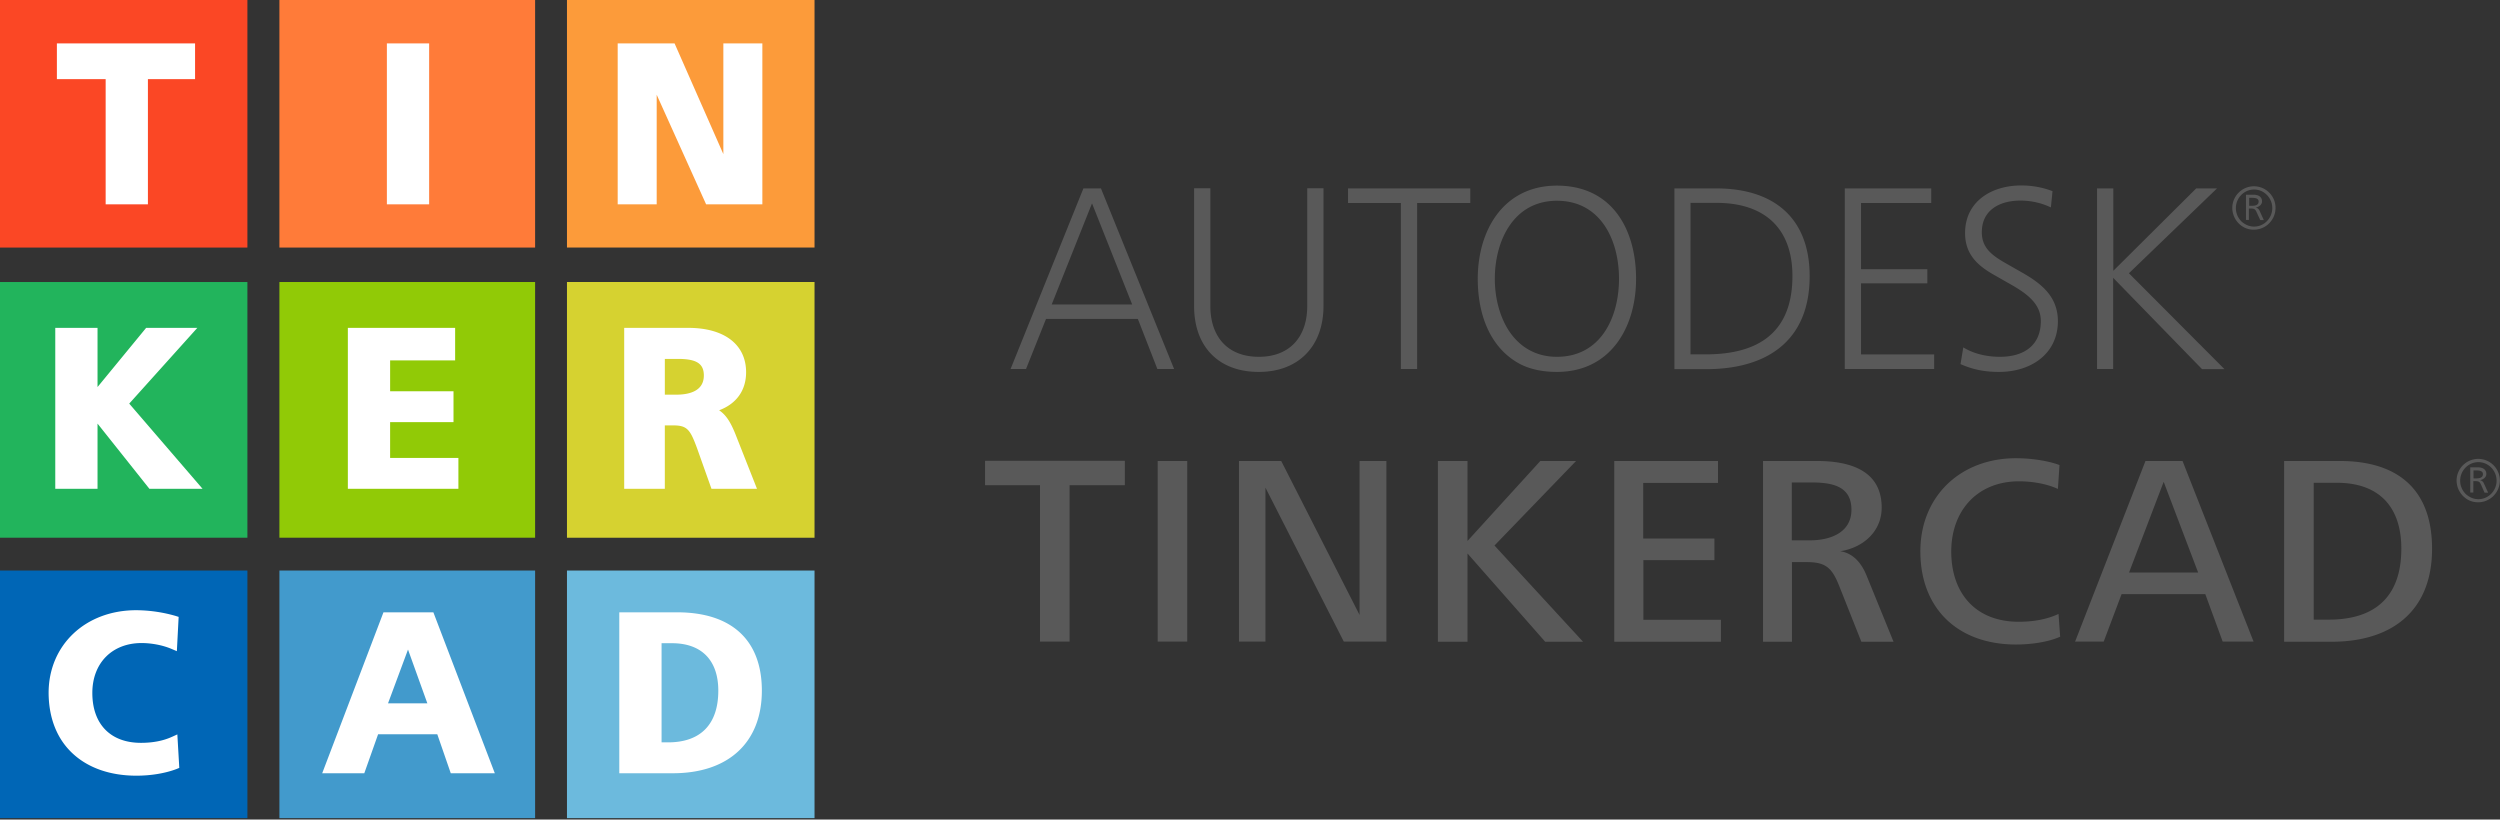
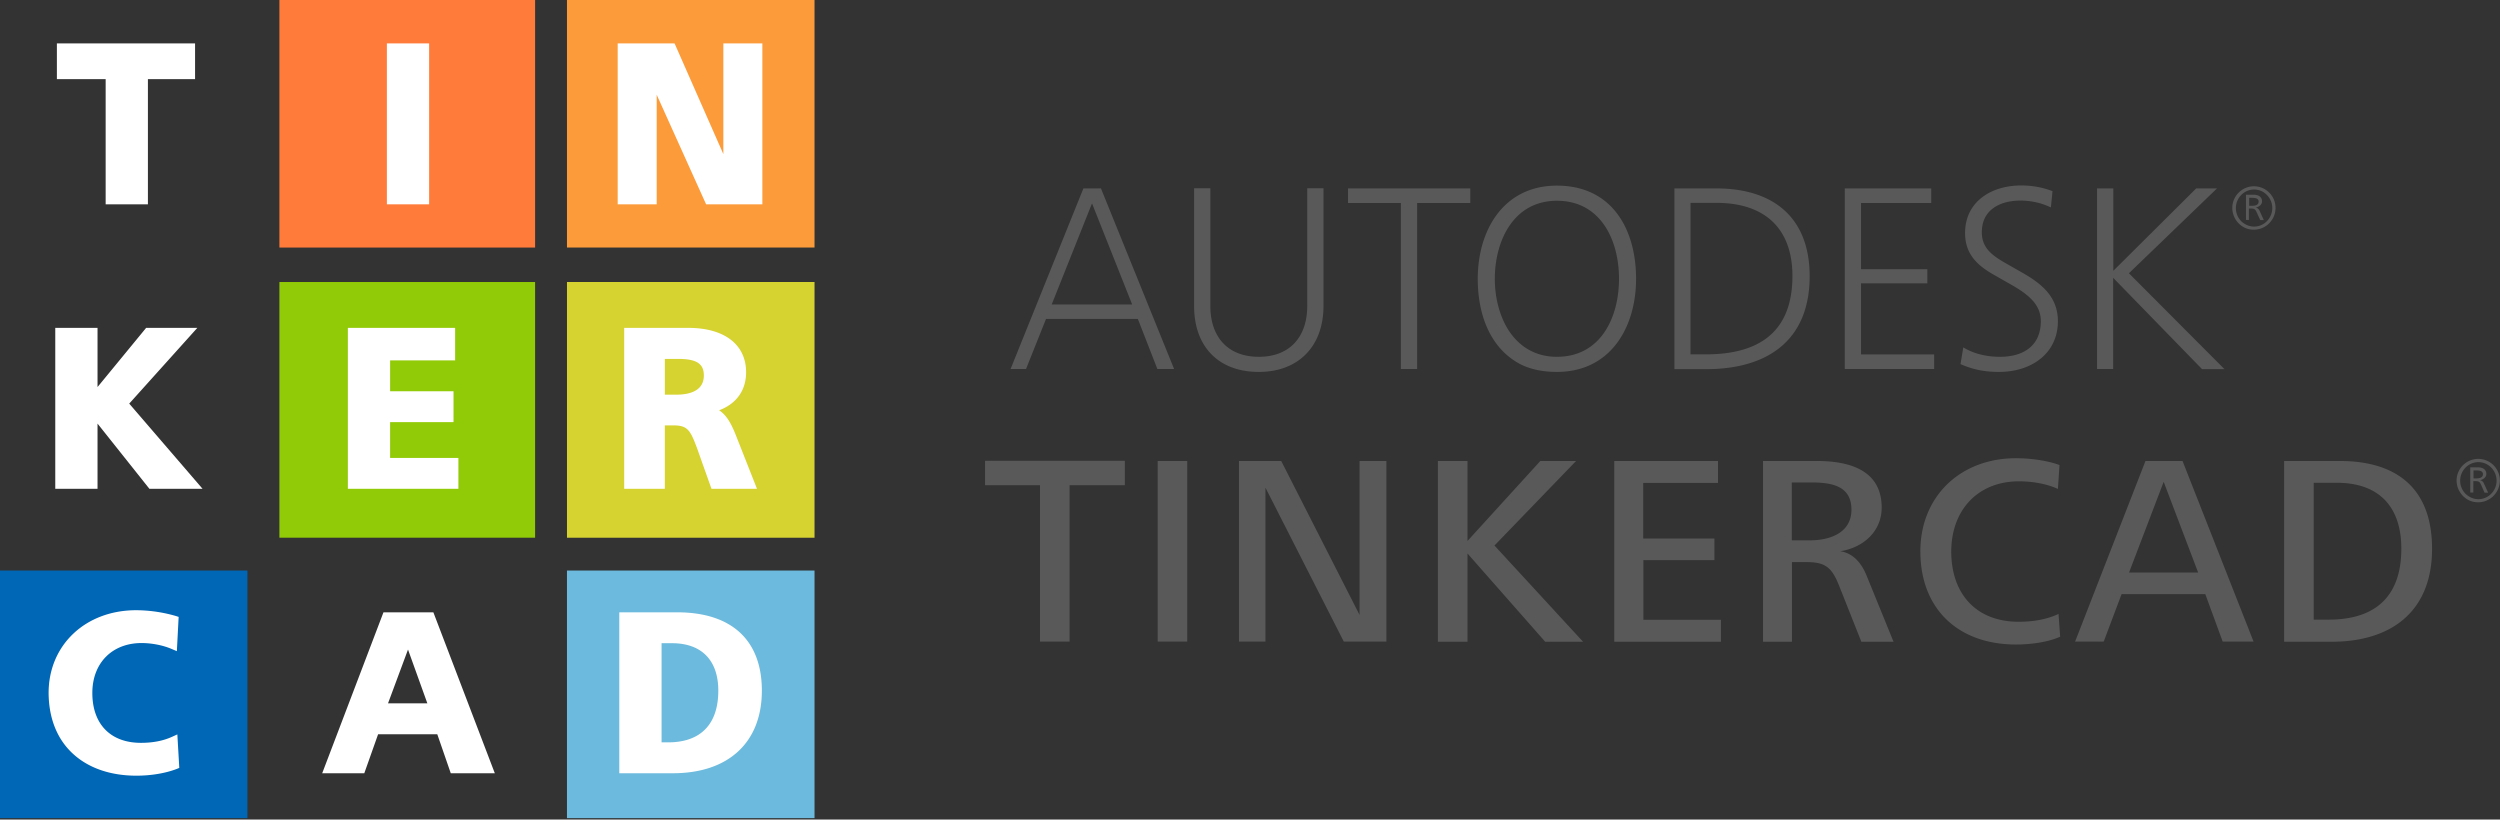
<svg xmlns="http://www.w3.org/2000/svg" width="241" height="79" fill="none">
  <rect width="100%" height="100%" fill="#333333" stroke="none" />
  <g clip-path="url(#clip0_296_142)">
-     <path d="M23.85 0H0v23.865h23.85V0z" fill="#FB4725" />
    <path d="M51.584 0H26.935v23.865h24.649V0z" fill="#FF7B39" />
    <path d="M78.521 0H54.656v23.865h23.865V0z" fill="#FC9B3A" />
-     <path d="M23.85 27.187H0v24.648h23.85V27.187z" fill="#22B45C" />
    <path d="M51.584 27.186H26.935v24.649h24.649V27.186z" fill="#91CA06" />
    <path d="M78.521 27.186H54.656v24.649h23.865V27.186z" fill="#D6D230" />
    <path d="M23.85 55H0v23.865h23.85V55.001z" fill="#0066B6" />
-     <path d="M51.584 55H26.935v23.865h24.649V55.001z" fill="#429ACC" />
    <path d="M78.521 55H54.656v23.865h23.865V55.001z" fill="#6CBADD" />
    <path d="M10.185 19.697h4.074V7.631h4.545V4.184H5.484v3.447h4.701v12.066zM41.369 4.184h-4.074v15.513h4.074V4.184zm21.937 4.952l4.763 10.561h5.422V4.184h-3.76v10.671l-4.702-10.67h-5.484v15.512h3.76V9.136zm-44.283 22.47h-4.935L9.402 37.31v-5.704H5.328v15.513h4.074v-6.284l4.999 6.284h5.124l-7.067-8.211 6.565-7.302zm25.166 12.536h-6.582v-3.448h6.111v-2.977h-6.11V34.74h6.267v-3.134H33.533v15.513H44.19v-2.977zm27.735-8.258c0-2.664-2.084-4.278-5.578-4.278h-6.174v15.513h3.917v-6.111h.815c1.348 0 1.63.423 2.272 2.146l1.41 3.965h4.388l-2.084-5.28c-.439-1.082-.862-1.818-1.567-2.288 1.677-.627 2.601-1.928 2.601-3.667zm-4.074.313c0 1.536-1.457 1.85-2.68 1.85h-1.08v-3.448h1.174c1.865-.016 2.586.439 2.586 1.598zM16.579 71.03c-.862.393-1.865.58-2.993.58-2.93 0-4.685-1.801-4.685-4.81 0-2.883 1.911-4.81 4.748-4.81.956 0 2.037.203 2.883.564l.517.219.172-3.306-.297-.094a14.038 14.038 0 00-3.792-.549c-4.89 0-8.446 3.354-8.446 7.976.015 2.46.83 4.497 2.397 5.908 1.489 1.347 3.588 2.068 6.064 2.068 1.426 0 2.805-.235 3.87-.642l.267-.11-.188-3.228-.517.235zm20.387-12.002L31.06 74.541h4.058l1.332-3.76h5.704l1.3 3.76H47.7l-5.923-15.513h-4.81zm4.23 8.775h-3.791l1.927-5.186 1.865 5.186zm24.084-8.775H59.7v15.513h5.171c5.36 0 8.572-2.977 8.572-7.96 0-4.858-2.9-7.553-8.164-7.553zm3.964 7.553c0 3.212-1.677 4.983-4.842 4.983h-.627v-9.558h1.003c2.883 0 4.466 1.676 4.466 4.575z" fill="#fff" />
    <path d="M97.42 35.571l7.02-17.409h1.692l7.052 17.41h-1.614l-1.881-4.827h-8.853l-1.927 4.826h-1.49zm3.964-6.22h7.757l-3.871-9.747-3.886 9.746zm15.294.155c0 2.93 1.646 4.89 4.67 4.89s4.669-1.96 4.669-4.89v-11.36h1.567v11.36c0 3.84-2.381 6.347-6.236 6.347-3.918 0-6.237-2.476-6.237-6.347v-11.36h1.567v11.36zm18.366 6.065V19.572h-5.093v-1.41h11.784v1.41h-5.124v16h-1.567zm7.411-8.697c0-4.67 2.476-8.979 7.631-8.979 5.297 0 7.631 4.184 7.631 8.98 0 4.7-2.475 8.978-7.631 8.978-1.332 0-2.476-.235-3.447-.705-2.868-1.457-4.184-4.623-4.184-8.274zm7.631 7.522c4.231 0 5.986-3.808 5.986-7.522 0-3.713-1.755-7.521-5.986-7.521-4.184 0-5.986 3.87-5.986 7.521 0 1.85.47 3.714 1.442 5.14.972 1.394 2.46 2.382 4.544 2.382zm11.328 1.175V18.162h4.027c5.563 0 9.01 2.852 9.01 8.462 0 6.268-4.152 8.963-9.981 8.963h-3.056v-.016zm1.567-1.41h1.457c5.124 0 8.352-2.147 8.352-7.553 0-4.623-2.711-7.051-7.317-7.051h-2.508V34.16h.016zm14.855 1.41V18.162h8.336v1.41h-6.769v6.378h6.393v1.363h-6.393v6.848h7.051v1.41h-8.618zm11.425-2.084c1.143.705 2.475.909 3.525.909 2.272 0 3.949-1.05 3.949-3.448 0-1.645-1.285-2.616-2.946-3.557l-1.567-.893c-1.614-.909-2.789-2.006-2.789-4.027 0-3.134 2.664-4.591 5.375-4.591a8.3 8.3 0 013.055.548l-.157 1.567a6.797 6.797 0 00-2.945-.658c-1.928 0-3.714.862-3.714 3.056 0 1.441.893 2.194 2.35 3.008l1.567.893c1.834 1.05 3.416 2.304 3.416 4.67 0 3.103-2.538 4.889-5.672 4.889-1.332 0-2.476-.204-3.714-.752l.267-1.614zm12.895 2.084V18.162h1.567v7.945l7.992-7.945h2.005l-8.492 8.18 9.213 9.245h-2.162l-8.571-8.807v8.791h-1.552zm13.037-15.529c0-1.144.941-2.084 2.084-2.084 1.16 0 2.084.94 2.084 2.084 0 1.16-.94 2.1-2.084 2.1a2.03 2.03 0 01-.814-.157 2.13 2.13 0 01-1.27-1.943zm2.1 1.802c.972 0 1.755-.815 1.755-1.786 0-.972-.783-1.787-1.755-1.787-.971 0-1.755.815-1.755 1.787 0 .486.188.924.517 1.269.314.298.752.517 1.238.517zm-.783-.627v-2.444h.736c.439 0 .815.188.815.642 0 .314-.298.533-.611.596a.51.51 0 01.376.313l.407.893h-.344l-.361-.783c-.11-.235-.204-.33-.517-.33h-.219v1.098h-.282v.015zm.313-1.379h.282c.313 0 .627-.078.627-.407 0-.313-.329-.36-.643-.36h-.266v.767zM100.255 61.849V46.773h-5.296v-2.35h13.476v2.35h-5.328V61.85h-2.852zm11.345 0v-17.41h2.851v17.41H111.6zm7.836 0v-17.41h4.074l7.552 14.84V44.44h2.586v17.41h-4.105l-7.553-14.84v14.84h-2.554zm19.179 0v-17.41h2.852v7.71l7.02-7.71h3.447l-7.866 8.15 8.54 9.276h-3.651l-7.49-8.509v8.509h-2.852v-.016zm17.002 0v-17.41h9.997v2.116h-7.208v5.36h6.864v2.084h-6.848v5.75h7.475v2.116h-10.28v-.016zm14.338 0v-17.41h5.171c3.056 0 6.268.816 6.268 4.498 0 2.304-1.802 3.87-3.996 4.2 1.222.188 2.037 1.096 2.554 2.381l2.586 6.347h-3.103l-2.146-5.406c-.706-1.771-1.332-2.273-3.134-2.273h-1.411v7.679h-2.789v-.016zm2.789-9.762h1.771c1.912 0 3.964-.737 3.964-2.946 0-2.24-1.77-2.633-3.87-2.633h-1.88v5.579h.015zm25.855 9.292c-1.222.548-2.899.752-4.262.752-5.532 0-9.214-3.4-9.214-8.979 0-5.328 3.886-8.979 9.214-8.979 1.332 0 2.977.204 4.199.658l-.156 2.304c-1.066-.502-2.508-.737-3.73-.737-4.074 0-6.55 2.868-6.55 6.77 0 4.027 2.351 6.77 6.503 6.77 1.332 0 2.664-.205 3.839-.753l.157 2.194zm1.44.47l6.785-17.41h3.573l6.847 17.41h-2.977l-1.677-4.576h-8.069l-1.724 4.576h-2.758zm5.202-6.66h6.66l-3.322-8.743-3.338 8.743zm14.95 6.66v-17.41h5.359c5.61 0 8.901 2.743 8.901 8.463 0 6.064-3.949 8.963-9.684 8.963h-4.576v-.016zm2.852-2.115h1.442c4.497 0 7.004-2.226 7.004-6.848 0-3.996-2.115-6.346-6.221-6.346h-2.225v13.194zm13.773-13.414c0-1.144.941-2.084 2.084-2.084 1.16 0 2.085.94 2.085 2.084 0 1.16-.941 2.1-2.085 2.1a2.03 2.03 0 01-.814-.157 2.13 2.13 0 01-1.27-1.943zm2.1 1.802c.972 0 1.755-.814 1.755-1.786 0-.971-.783-1.786-1.755-1.786-.971 0-1.755.815-1.755 1.786 0 .486.188.925.517 1.27.314.297.752.516 1.238.516zm-.783-.626V45.05h.736c.439 0 .815.188.815.643 0 .313-.298.532-.611.595a.51.51 0 01.376.313l.407.894h-.344l-.345-.784c-.11-.235-.204-.329-.517-.329h-.22v1.097h-.297v.016zm.313-1.38h.282c.313 0 .627-.078.627-.407 0-.313-.329-.36-.643-.36h-.266v.768z" fill="#595959" />
  </g>
  <defs>
    <clipPath id="clip0_296_142">
      <path fill="#fff" d="M0 0h241v78.866H0z" />
    </clipPath>
  </defs>
</svg>